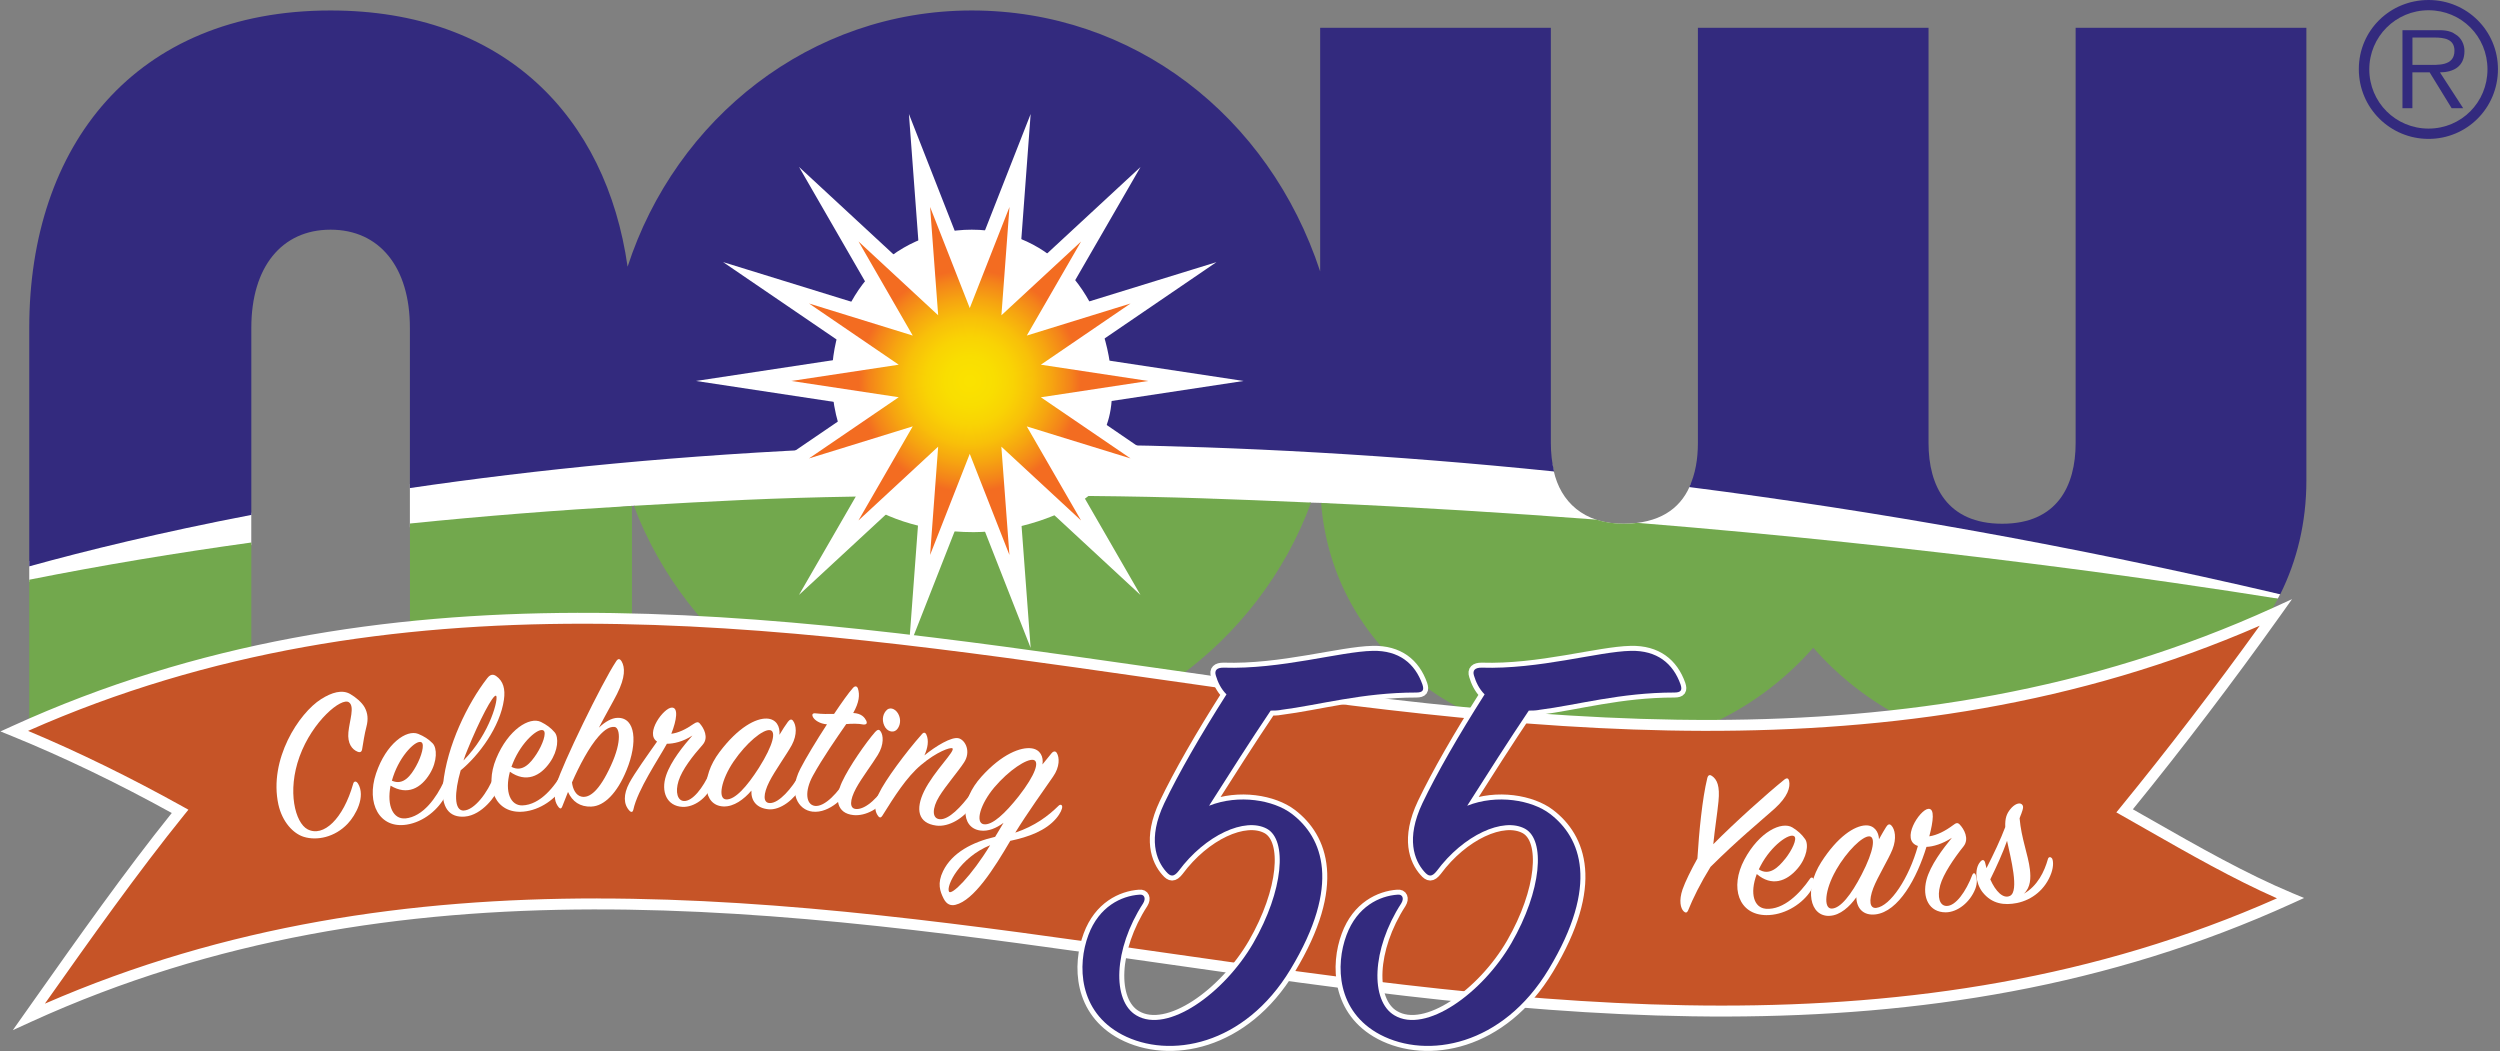
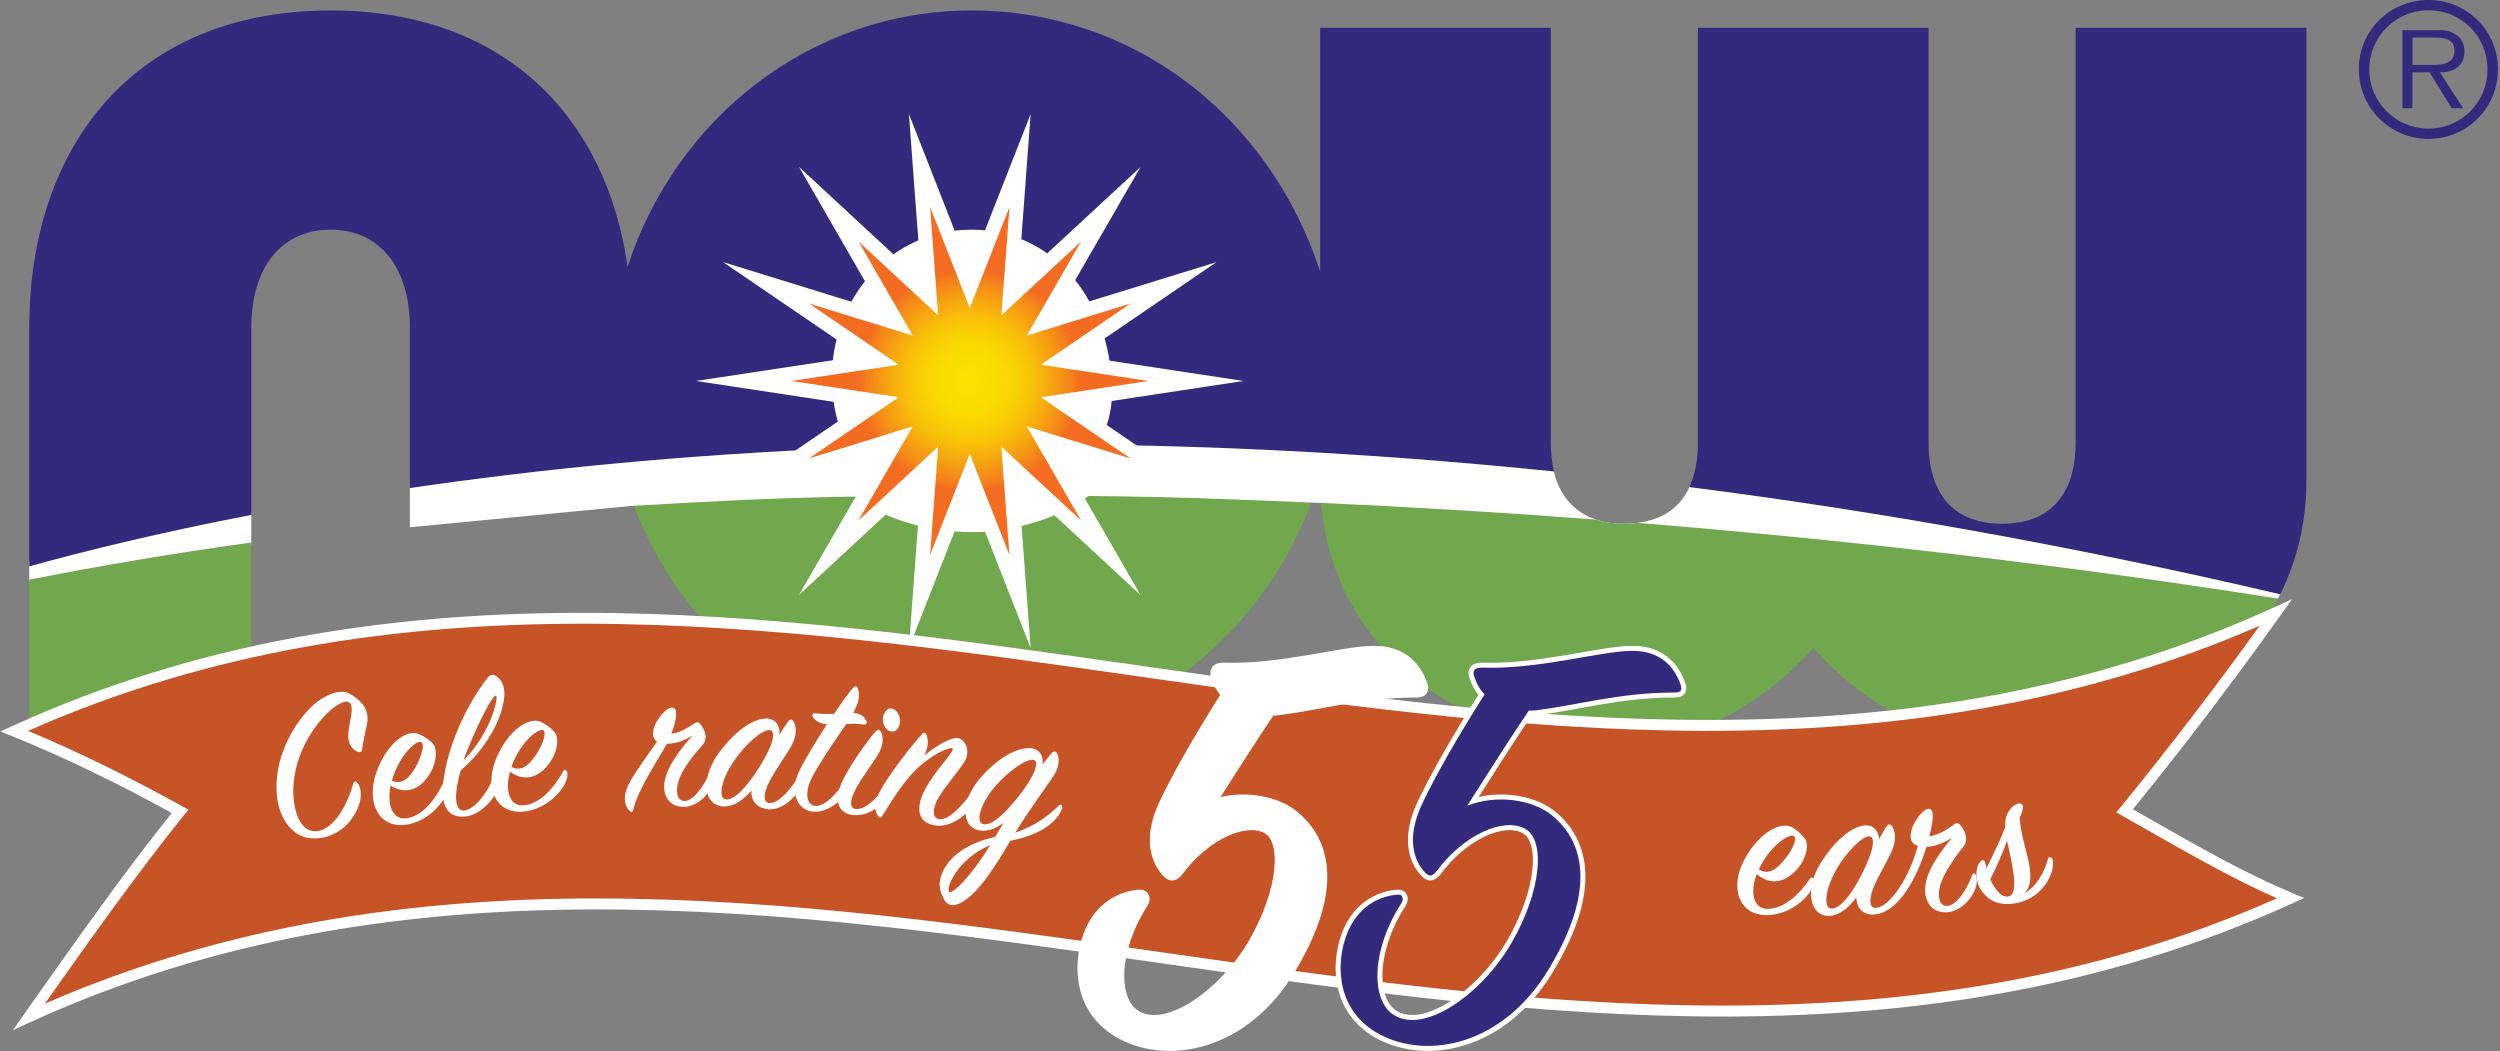
<svg xmlns="http://www.w3.org/2000/svg" width="1001" height="421" viewBox="0 0 1001 421" fill="none">
  <rect x="0" y="0" width="1001" height="421" fill="#808080" stroke="none" />
  <path d="M164.12 193.824V211.125L252.928 202.562L253.889 202.496C359.759 223.62 394.103 222.964 524.835 201.251L529.073 201.36C717.175 224.515 825.165 231.877 911.985 239.763L912.99 237.884C892.279 231.877 839.802 221.086 789.489 212.064C731.835 201.732 677.086 193.496 677.13 193.453C677.174 193.409 676.89 194.064 676.518 194.873C672.498 203.894 664.24 209.617 650.149 209.705C634.048 209.814 624.828 200.771 622.119 188.603C621.355 185.217 621.376 185.327 621.267 184.977L528.024 178.992C507.488 116.561 456.869 31.958 392.224 31.958C327.579 31.958 267.172 107.583 247.947 166.868L164.076 193.846L164.12 193.824Z" fill="white" />
-   <path d="M11.715 224.646V232.991L100.611 218.268V205.271L11.715 224.646Z" fill="white" />
+   <path d="M11.715 224.646V232.991L100.611 218.268V205.271L11.715 224.646" fill="white" />
  <path d="M913.011 237.949C919.674 224.559 923.476 209.29 923.476 192.382V11.14H831.085V177.375C831.085 194.698 823.591 209.705 801.657 209.705C779.723 209.705 772.186 194.698 772.186 177.375V11.14H679.839V177.375C679.839 183.797 678.812 189.892 676.387 195.025C750.448 204.484 829.446 218.399 913.011 237.949Z" fill="#332A7E" />
  <path d="M100.632 206.166V131.197C100.632 106.971 112.757 91.964 132.354 91.964C151.951 91.964 164.12 106.971 164.12 131.197V195.419C214.28 188.057 272.917 182.05 339.485 179.385C335.356 170.997 333.084 161.451 333.084 151.424C333.084 119.095 356.722 91.964 389.078 91.964C421.433 91.964 442.756 119.16 445.071 151.424C446.011 164.487 443.324 171.346 439.238 178.074C495.887 178.817 556.972 182.072 622.25 188.778C621.376 185.217 620.961 181.373 620.961 177.397V11.141H528.592V108.675C508.056 46.266 453.701 4.194 389.078 4.194C324.454 4.194 270.514 47.533 251.289 106.797C242.747 46.681 201.827 4.194 132.354 4.194C53.858 4.194 11.715 58.455 11.715 131.197V226.765C34.611 220.43 64.367 213.156 100.632 206.166Z" fill="#332A7E" />
  <path d="M1000.18 27.698C1000.18 43.252 987.749 55.615 972.391 55.615C957.033 55.615 944.471 43.252 944.471 27.698C944.471 12.145 956.967 0 972.391 0C987.815 0 1000.18 12.364 1000.18 27.698ZM948.665 27.764C948.665 40.98 959.261 51.487 972.391 51.487C985.521 51.487 995.986 40.98 995.986 27.764C995.986 14.548 985.543 4.107 972.391 4.107C959.239 4.107 948.665 14.701 948.665 27.764ZM986.242 43.317H981.632L972.828 28.965H965.924V43.317H961.948V12.08H975.668C978.224 12.08 980.868 12.08 983.205 13.784C985.477 15.051 986.832 17.912 986.766 20.468C986.766 26.65 982.375 28.922 976.957 28.987L986.264 43.339L986.242 43.317ZM971.67 25.973C976.018 25.973 982.768 26.606 982.768 20.293C982.768 15.597 978.574 15.029 974.751 15.029H965.946V25.973H971.692H971.67Z" fill="#332A7E" />
  <path d="M11.715 232.117V291.664H100.632V217.219C70.636 221.37 40.903 226.306 11.715 232.117Z" fill="#72A84D" />
-   <path d="M164.141 209.617V291.664H253.036V202.562C223.412 204.266 193.7 206.603 164.141 209.617Z" fill="#72A84D" />
  <path d="M435.852 198.564C426.545 206.21 406.992 213.069 389.864 213.069C368.323 213.069 351.894 206.319 342.609 198.826C309.161 199.372 287.708 200.552 253.779 202.518C274.905 258.374 328.955 298.611 389.099 298.611C449.244 298.611 504.189 257.806 524.944 201.229C492.02 199.831 470.479 198.914 435.874 198.586L435.852 198.564Z" fill="#72A84D" />
  <path d="M655.676 209.355C653.993 209.552 652.246 209.705 650.389 209.705C646.085 209.705 642.349 209.093 639.072 208.045C604.182 205.38 567.327 203.086 528.963 201.382C533.879 261.345 587.469 298.611 646.325 298.611C675.775 298.611 705.793 282.446 726.023 259.335C746.209 282.425 776.227 298.611 805.677 298.611C850.725 298.611 892.65 276.789 912.071 239.697C867.919 232.62 774.436 218.989 655.676 209.355Z" fill="#72A84D" />
  <path d="M497.919 152.538L431.963 162.543L486.122 199.569L423.312 180.433L456.65 238.233L407.713 192.907L412.672 259.422L388.291 197.319L363.91 259.422L368.869 192.907L319.91 238.211L353.27 180.433L289.521 200.115L344.641 162.543L278.663 152.538L344.641 142.534L289.521 104.94L353.27 124.643L319.932 66.843L368.891 112.17L363.932 45.654L388.291 107.779L412.672 45.654L407.713 112.192L456.672 66.865L423.312 124.643L487.061 104.962L431.963 142.556L497.919 152.538Z" fill="white" />
  <path d="M459.753 152.538L416.758 159.07L452.675 183.557L411.122 170.735L432.859 208.394L400.941 178.839L404.174 222.2L388.292 181.722L372.409 222.2L375.642 178.839L343.724 208.394L365.462 170.713L323.909 183.557L359.847 159.048L316.852 152.538L359.847 146.029L323.93 121.519L365.462 134.364L343.746 96.683L375.642 126.238L372.409 82.877L388.292 123.354L404.196 82.877L400.963 126.238L432.859 96.704L411.122 134.364L452.675 121.519L416.758 146.029L459.753 152.538Z" fill="url(#paint0_radial_90_3)" />
  <path d="M11.606 407.111C307.217 272.354 621.529 494.379 917.14 359.644C895.075 350.447 872.944 337.232 850.704 324.649C870.978 299.812 891.164 273.446 911.263 245.245C615.652 380.024 301.319 157.978 5.708 292.735C27.751 301.713 49.882 312.526 72.1 324.868C51.848 349.923 31.662 378.714 11.584 407.111H11.606Z" fill="#C65427" />
  <path d="M5.139 412.463L13.332 400.864C31.465 375.197 50.188 348.678 68.78 325.523C46.955 313.487 25.479 303.155 4.877 294.766L0.18 292.866L4.79 290.769C153.174 223.117 308.528 245.355 458.769 266.849C608.377 288.257 763.097 310.407 910.324 243.279L917.73 239.894L913.011 246.534C894.004 273.184 874.167 299.244 854.003 324.038C856.515 325.457 859.049 326.899 861.562 328.341C880.088 338.914 899.269 349.836 917.948 357.634L922.558 359.556L918.014 361.632C769.63 429.283 614.276 407.046 464.035 385.551C314.427 364.144 159.707 341.994 12.48 409.121L5.118 412.485L5.139 412.463ZM239.142 359.753C314.601 359.753 390.257 370.588 464.668 381.226C612.747 402.415 765.828 424.325 911.7 359.687C894.245 351.976 876.57 341.906 859.421 332.12C856.165 330.263 852.888 328.406 849.633 326.55L847.383 325.283L849.021 323.273C868.028 299.987 886.773 275.543 904.797 250.532C758.641 314.164 605.93 292.298 458.18 271.153C310.123 249.964 157.085 228.076 11.235 292.647C31.268 301.036 52.067 311.215 73.171 322.945L75.443 324.212L73.804 326.222C55.147 349.311 36.249 375.983 17.964 401.869C90.539 370.26 164.753 359.731 239.142 359.731V359.753Z" fill="white" />
  <path d="M143.299 313.64C146.576 318.97 142.36 326.484 139.257 329.761C134.036 335.331 126.805 336.664 121.693 335.091C117.432 333.802 113.041 329.149 111.468 322.137C107.536 304.028 119.726 285.504 128.596 279.912C132.878 277.204 137.007 276.024 140.219 277.881C142.425 279.148 144.894 281.223 146.008 283.233C147.275 285.57 147.494 288.016 146.729 290.922C145.965 293.827 145.418 297.409 144.981 300.096C144.85 300.839 144.37 301.472 143.19 300.992C140.962 300.096 139.061 297.715 139.498 293.172C139.978 288.366 142.098 282.861 139.716 281.201C136.811 279.104 125.144 288.628 119.945 302.914C114.876 316.916 118.241 329.433 123.113 332.033C129.492 335.397 137.444 327.86 141.42 313.814C141.661 312.788 142.6 312.591 143.255 313.64H143.299Z" fill="white" />
  <path d="M162.262 327.707C169.493 327.03 174.824 319.188 177.708 312.963C178.036 312.22 178.735 312.111 179.193 312.832C179.63 313.465 179.718 315.933 178.494 318.402C175.611 324.191 169.537 329.127 162.874 330.176C151.907 331.923 146.554 321.657 150.574 309.686C154.594 297.715 162.765 291.97 167.462 293.849C169.821 294.832 171.547 295.902 173.207 297.606C175.064 299.463 175.13 304.837 172.115 309.773C168.62 315.562 163.158 318.642 156.385 314.579C154.747 322.924 157.609 328.079 162.24 327.686L162.262 327.707ZM166.588 306.781C168.838 302.761 170.083 297.977 168.751 297.213C166.719 296.011 160.296 302.215 157.39 311.018C157.215 311.565 157.019 312.133 156.91 312.591C161.541 314.666 164.556 310.429 166.588 306.781Z" fill="white" />
  <path d="M185.639 324.54C189.855 324.431 195.251 317.528 197.917 310.472C198.397 309.271 199.358 309.096 199.839 310.276C200.429 311.608 200.276 313.574 199.555 315.759C198.616 318.489 193.067 326.397 186.097 326.965C180.089 327.445 176.419 323.623 177.402 314.011C178.975 298.545 187.19 281.747 195.055 271.59C196.212 270.061 197.414 269.755 198.747 270.76C201.521 272.747 202.373 275.893 201.783 280.109C200.254 291.075 191.646 302.565 184.459 308.441C181.903 317.331 181.728 324.649 185.682 324.562L185.639 324.54ZM198.594 278.58C197.392 278.012 191.996 288.344 187.212 300.118C186.578 301.582 186.032 303.067 185.573 304.509C196.431 293.587 199.795 279.148 198.594 278.58Z" fill="white" />
  <path d="M209.102 322.487C216.355 322.29 222.188 314.841 225.509 308.812C225.902 308.091 226.579 308.026 226.995 308.79C227.388 309.468 227.322 311.914 225.924 314.295C222.669 319.887 216.246 324.387 209.561 324.977C198.506 325.982 193.853 315.387 198.681 303.722C203.509 292.058 212.051 286.859 216.595 289.065C218.868 290.201 220.528 291.402 222.079 293.215C223.805 295.181 223.499 300.555 220.178 305.273C216.311 310.822 210.631 313.531 204.165 309.009C201.98 317.244 204.47 322.574 209.124 322.487H209.102ZM214.826 301.909C217.338 298.043 218.911 293.368 217.622 292.495C215.678 291.14 208.84 296.929 205.366 305.514C205.148 306.06 204.929 306.606 204.776 307.043C209.255 309.424 212.532 305.405 214.826 301.909Z" fill="white" />
-   <path d="M236.826 322.967C232.194 323.142 229.136 320.892 227.432 317.091C226.711 318.948 225.837 321.089 225.116 322.945C224.788 323.841 224.286 323.928 223.718 323.251C222.341 321.547 221.38 319.057 222.931 313.662C225.028 306.322 240.977 273.403 246.701 264.796C247.443 263.638 248.142 263.616 248.885 264.796C250.283 267.199 250.436 271.131 247.094 277.793C245.87 280.284 242.331 286.444 239.797 291.359C242.244 288.999 244.909 287.492 247.181 287.427C254.609 287.164 255.33 297.453 250.917 308.266C247.138 317.593 241.916 322.749 236.848 322.945L236.826 322.967ZM239.731 294.788C235.952 299.026 232.019 306.431 229.026 313.268C229.289 315.802 230.534 318.555 232.915 318.992C235.996 319.581 239.928 316.807 244.625 306.497C249.257 296.448 248.011 291.162 245.98 291.053C244.144 290.944 242.244 291.97 239.731 294.788Z" fill="white" />
  <path d="M277.789 289.808C278.838 289.109 279.537 288.934 280.148 289.633C281.809 291.468 283.884 295.312 281.35 298.196C277.396 302.652 273.114 308.135 271.694 312.679C270.274 317.222 271.322 320.63 273.857 320.717C277.265 320.892 281.481 315.497 284.278 309.205C284.627 308.506 285.151 308.419 285.501 309.118C285.938 310.079 286.025 312.176 285.042 314.535C283.01 319.603 277.942 323.251 273.31 323.076C267.018 322.793 264.506 317.026 266.713 310.472C268.657 304.706 273.725 298.524 277.243 294.504C273.398 297.038 269.64 297.803 267.018 297.803C263.676 303.897 255.265 316.283 253.583 324.234C253.408 325.021 252.883 325.458 252.097 324.671C249.563 322.05 249.585 318.03 251.944 313.574C253.954 309.73 259.831 301.538 263.086 296.929C258.105 293.674 265.751 283.385 268.985 283.32C271.694 283.233 270.973 288.3 268.788 293.805C271.584 293.456 274.556 292.08 277.789 289.808Z" fill="white" />
  <path d="M315.431 289.065C316.261 287.973 316.982 287.82 317.55 288.628C318.795 290.266 319.32 294.045 317.048 298.305C314.95 302.15 310.297 308.506 308.003 313.05C305.6 317.834 305.359 321.591 308.331 321.547C311.913 321.547 316.982 315.802 320.303 309.904C320.783 309.14 321.395 309.074 321.701 309.882C322.007 310.691 321.919 312.875 320.674 315.256C318.184 319.953 312.482 324.518 307.697 324.038C303 323.579 300.662 320.674 300.859 316.567C297.91 320.018 293.846 323.076 289.651 322.902C281.524 322.552 280.367 311.39 288.078 301.145C295.594 291.162 302.672 287.536 307.042 287.711C310.799 287.885 312.416 290.834 312.088 294.22C313.312 292.167 314.448 290.397 315.475 289.021L315.431 289.065ZM308.287 292.342C305.512 291.948 298.893 297.344 293.737 304.902C288.778 312.198 287.314 319.843 290.7 320.084C294.283 320.324 299.068 314.95 303.852 307.458C309.773 298.087 310.799 292.713 308.287 292.342Z" fill="white" />
  <path d="M325.612 287.296C324.848 286.007 325.416 285.439 326.705 285.636C329.13 285.92 331.598 285.92 333.958 285.854C337.038 281.267 339.791 277.378 341.43 275.565C342.303 274.495 343.155 274.648 343.527 275.718C344.291 278.23 344.073 281.114 341.626 285.483C345.034 285.657 346.214 287.339 346.826 288.519C347.35 289.611 346.957 290.201 345.646 290.092C343.745 289.677 341.036 289.742 338.83 289.917C334.985 295.487 329.348 303.548 325.481 310.604C322.117 316.742 322.641 322.203 326.29 322.683C330.2 323.164 335.64 317.375 339.376 311.084C339.988 310.079 340.949 309.992 341.211 311.237C341.539 312.657 340.971 314.208 339.944 316.13C338.611 318.577 332.276 325.785 325.328 324.977C319.604 324.344 315.475 317.55 320.435 307.851C322.597 303.635 326.836 296.601 331.118 290.026C328.147 289.786 326.246 288.322 325.634 287.318L325.612 287.296Z" fill="white" />
  <path d="M337.147 313.094C339.965 306.977 346.738 297.278 350.408 293.084C351.304 292.123 351.937 291.927 352.549 292.779C353.707 294.308 354.035 298.109 351.5 302.237C349.294 305.885 345.034 311.434 342.784 315.584C340.184 320.412 340.031 323.819 342.827 323.928C346.76 324.147 352.112 318.904 355.324 313.159C355.826 312.417 356.438 312.569 356.722 313.29C357.268 314.754 356.831 316.545 355.564 318.62C352.418 323.754 346.563 326.856 341.691 326.353C335.093 325.676 334.001 319.953 337.147 313.072V313.094ZM358.819 292.363C357.574 293.456 355.149 292.953 354.078 290.572C352.921 288.082 353.62 285.526 355.171 284.194C356.722 282.861 359.125 284.15 360.021 286.618C360.916 289 360.086 291.271 358.819 292.385V292.363Z" fill="white" />
  <path d="M383.856 295.596C386.652 296.405 388.793 300.992 386.041 305.23C383.725 308.812 378.634 314.666 376.057 318.904C373.151 323.644 373.129 327.773 376.275 328.013C379.858 328.297 384.839 323.142 388.924 317.506C389.471 316.785 390.06 316.873 390.41 317.615C390.891 318.642 390.454 320.63 388.924 322.967C385.953 327.511 379.923 331.224 374.899 330.569C367.536 329.608 366.509 324.016 370.005 316.807C373.981 308.703 382.807 300.511 381.322 299.616C380.491 299.157 375.161 300.926 368.825 306.256C362.992 311.128 358.076 318.948 353.292 326.615C352.833 327.358 352.287 327.62 351.61 326.746C350.102 324.78 349.949 321.853 351.916 317.703C354.363 312.482 362.621 301.298 369.131 293.958C369.852 293.084 370.551 293.259 370.944 294.198C371.971 296.536 371.491 299.463 370.136 302.455C374.571 298.807 381.103 294.81 383.9 295.618L383.856 295.596Z" fill="white" />
  <path d="M404.48 336.729C398.079 347.651 389.973 360.517 382.567 362.287C380.732 362.724 379.05 362.221 377.805 359.753C376.363 356.891 375.227 353.658 377.608 348.787C381.235 341.36 389.427 337.144 398.45 335.069C399.586 333.278 400.657 331.333 401.814 329.455C398.952 331.596 395.654 332.994 392.464 332.535C384.512 331.399 384.49 320.368 392.966 310.975C401.137 301.909 408.718 299.004 413.109 299.637C416.561 300.14 417.916 303.067 417.391 306.082C418.68 304.509 419.838 303.067 420.93 301.735C421.804 300.62 422.678 300.664 423.159 301.516C424.229 303.264 424.404 307.064 421.63 310.996C418.287 315.824 411.362 325.501 406.511 333.387C414.289 330.787 419.729 326.702 423.858 322.618C424.47 322.006 425.256 322.115 425.3 322.989C425.365 323.797 424.666 325.632 422.853 327.751C418.724 332.557 411.995 335.113 404.458 336.685L404.48 336.729ZM379.967 356.979C380.863 358.792 388.968 350.753 396.462 338.411C384.271 343.391 378.788 354.685 379.967 356.979ZM413.787 304.268C411.121 303.722 404.021 308.353 398.188 315.191C392.464 321.962 390.41 329.433 393.862 330.023C397.227 330.591 402.404 325.763 407.91 318.795C414.726 310.057 416.255 304.815 413.787 304.268Z" fill="white" />
-   <path d="M675.818 364.712C675.425 365.564 674.813 365.542 674.158 364.908C672.891 363.707 672.17 360.627 673.677 356.149C674.769 353.047 676.998 348.503 679.641 343.741C680.297 333.103 681.586 319.778 683.596 311.565C683.923 310.189 684.71 310.123 685.474 310.691C687.506 312.089 688.708 314.688 688.074 320.958C687.594 325.829 686.654 331.487 685.999 338.018C694.519 329.39 707.365 317.878 714.531 312.089C715.536 311.346 716.126 311.63 716.344 312.613C716.934 315.169 715.885 318.97 710.511 323.819C703.957 329.652 696.158 335.943 684.906 347.083C680.952 353.462 677.872 359.622 675.818 364.777V364.712Z" fill="white" />
  <path d="M707.016 363.882C714.269 364.406 720.801 357.547 724.69 351.867C725.149 351.168 725.848 351.19 726.175 351.998C726.503 352.697 726.175 355.144 724.559 357.372C720.757 362.615 713.941 366.481 707.212 366.416C696.114 366.328 692.509 355.319 698.452 344.178C704.394 333.038 713.395 328.691 717.721 331.334C719.883 332.688 721.413 334.042 722.767 335.987C724.296 338.127 723.466 343.435 719.709 347.804C715.317 352.938 709.397 355.078 703.411 349.967C700.44 357.94 702.406 363.488 707.037 363.86L707.016 363.882ZM714.728 343.96C717.611 340.355 719.643 335.855 718.442 334.872C716.65 333.343 709.266 338.411 704.962 346.625C704.678 347.149 704.416 347.651 704.219 348.088C708.436 350.884 712.106 347.214 714.706 343.96H714.728Z" fill="white" />
  <path d="M732.577 366.721C724.537 367.027 722.375 356.017 729.191 345.248C735.789 334.938 742.517 330.656 746.974 330.481C750.382 330.35 752.239 332.994 752.349 336.03C753.572 333.802 754.642 332.011 755.21 331.115C755.866 330.045 756.565 329.761 757.286 330.503C758.75 332.011 759.493 335.659 757.745 340.093C756.15 344.09 751.802 351.081 750.055 355.602C748.154 360.67 748.635 363.881 751.322 363.51C756.893 362.767 764.321 351.714 767.925 338.717C760.76 336.467 768.581 324.256 772.054 323.863C774.763 323.579 774.086 328.778 772.491 334.872C775.616 334.392 778.783 332.797 782.017 330.394C783.196 329.477 783.808 329.28 784.638 330.11C786.364 331.88 788.614 335.812 786.211 338.87C782.301 343.741 778.084 350.032 776.861 354.445C775.572 359.294 776.664 362.68 779.373 362.745C783.044 362.855 787.194 356.935 789.729 350.272C790.056 349.552 790.646 349.355 791.039 350.229C791.52 351.255 791.87 353.44 790.908 355.908C788.833 361.238 783.852 365.279 779.046 365.301C772.404 365.301 769.542 359.381 771.355 352.304C772.885 346.471 777.953 339.809 781.536 335.462C777.778 337.887 774.064 339.001 771.355 339.088C767.554 351.561 760.213 365.061 750.907 366.131C746.122 366.677 743.369 363.728 743.282 359.272C740.639 362.964 736.837 366.524 732.555 366.699L732.577 366.721ZM735.089 348.525C730.676 356.214 729.999 363.859 733.407 363.794C736.903 363.75 741.228 358.246 745.379 350.207C750.426 340.486 750.994 334.938 748.438 334.872C745.729 334.807 739.568 340.639 735.068 348.503L735.089 348.525Z" fill="white" />
  <path d="M802.902 331.137C802.793 327.707 803.383 325.916 804.934 323.994C806.551 321.962 808.473 321.285 809.391 321.941C810.396 322.661 810.112 323.688 809.325 325.851C809.063 326.419 808.888 326.987 808.648 327.642C809.325 335.681 812.056 342.147 812.777 348.132C813.148 351.518 813.126 355.253 810.374 357.831C815.814 354.729 818.588 348.962 819.986 343.96C820.27 342.933 821.166 343.064 821.625 343.697C822.084 344.418 822.368 346.668 821.341 349.595C819.025 356.083 813.694 360.321 807.599 361.566C802.618 362.549 797.593 362.047 793.77 357.175C791.061 353.637 790.406 347.892 792.94 345.008C793.836 343.981 794.578 344.222 794.884 345.576C795.081 346.253 795.19 346.93 795.387 347.608C798.139 342.212 801.111 335.965 802.902 331.159V331.137ZM796.916 352.108C799.013 356.891 802.094 360.037 804.803 358.704C808.582 356.848 805.087 343.523 803.623 336.664C801.875 341.644 799.45 346.909 796.916 352.086V352.108Z" fill="white" />
  <path d="M512.754 284.281C511.268 284.521 510.023 284.521 508.778 284.521C500.563 296.732 492.349 309.664 484.113 322.618C496.063 317.878 510.023 320.368 517.233 325.851C529.685 335.309 537.157 354.248 516.73 388.107C498.291 418.732 468.164 424.215 449.245 414.254C431.811 405.036 431.309 386.359 435.787 374.41C440.026 362.964 448.983 358.726 456.214 358.224C458.202 357.984 458.945 359.709 457.7 361.719C445.749 380.156 445.247 400.82 454.969 406.543C467.422 414.014 490.077 397.828 501.787 377.665C513.999 356.498 515.485 336.336 507.27 331.836C498.554 327.096 482.605 334.326 471.9 348.765C469.912 351.256 468.667 351.015 466.919 349.006C462.943 344.528 459.447 335.812 466.176 321.613C471.9 309.664 480.617 294.461 491.082 278.034C488.832 275.784 487.586 273.053 486.844 270.563C486.101 268.313 487.346 267.33 489.837 267.33C512.994 268.073 536.655 260.864 549.61 260.602C560.075 260.362 566.541 265.582 569.534 274.058C570.277 276.308 569.775 277.291 567.044 277.291C545.372 277.291 528.44 282.271 512.754 284.259V284.281Z" fill="white" stroke="white" stroke-width="4" stroke-miterlimit="10" />
  <path d="M616.112 284.281C614.626 284.521 613.381 284.521 612.136 284.521C603.921 296.732 595.707 309.664 587.471 322.618C599.421 317.878 613.381 320.368 620.591 325.851C633.043 335.309 640.515 354.248 620.088 388.107C601.649 418.732 571.522 424.215 552.603 414.254C535.169 405.036 534.667 386.359 539.145 374.41C543.383 362.964 552.341 358.726 559.572 358.224C561.56 357.984 562.303 359.709 561.058 361.719C549.107 380.156 548.605 400.82 558.327 406.543C570.78 414.014 593.435 397.828 605.145 377.665C617.357 356.498 618.843 336.336 610.628 331.836C601.911 327.096 585.963 334.326 575.258 348.765C573.27 351.256 572.025 351.015 570.277 349.006C566.301 344.528 562.805 335.812 569.534 321.613C575.258 309.664 583.975 294.461 594.44 278.034C592.19 275.784 590.944 273.053 590.201 270.563C589.459 268.313 590.704 267.33 593.194 267.33C616.352 268.073 640.013 260.864 652.968 260.602C663.432 260.362 669.899 265.582 672.892 274.058C673.635 276.308 673.132 277.291 670.402 277.291C648.729 277.291 631.798 282.271 616.112 284.259V284.281Z" fill="white" stroke="white" stroke-width="4" stroke-miterlimit="10" />
-   <path d="M512.754 284.281C511.268 284.521 510.023 284.521 508.778 284.521C500.563 296.732 492.349 309.664 484.113 322.618C496.063 317.878 510.023 320.368 517.233 325.851C529.685 335.309 537.157 354.248 516.73 388.107C498.291 418.732 468.164 424.215 449.245 414.254C431.811 405.036 431.309 386.359 435.787 374.41C440.026 362.964 448.983 358.726 456.214 358.224C458.202 357.984 458.945 359.709 457.7 361.719C445.749 380.156 445.247 400.82 454.969 406.543C467.422 414.014 490.077 397.828 501.787 377.665C513.999 356.498 515.485 336.336 507.27 331.836C498.554 327.096 482.605 334.326 471.9 348.765C469.912 351.256 468.667 351.015 466.919 349.006C462.943 344.528 459.447 335.812 466.176 321.613C471.9 309.664 480.617 294.461 491.082 278.034C488.832 275.784 487.586 273.053 486.844 270.563C486.101 268.313 487.346 267.33 489.837 267.33C512.994 268.073 536.655 260.864 549.61 260.602C560.075 260.362 566.541 265.582 569.534 274.058C570.277 276.308 569.775 277.291 567.044 277.291C545.372 277.291 528.44 282.271 512.754 284.259V284.281Z" fill="#332A7E" />
  <path d="M616.112 284.281C614.626 284.521 613.381 284.521 612.136 284.521C603.921 296.732 595.707 309.664 587.471 322.618C599.421 317.878 613.381 320.368 620.591 325.851C633.043 335.309 640.515 354.248 620.088 388.107C601.649 418.732 571.522 424.215 552.603 414.254C535.169 405.036 534.667 386.359 539.145 374.41C543.383 362.964 552.341 358.726 559.572 358.224C561.56 357.984 562.303 359.709 561.058 361.719C549.107 380.156 548.605 400.82 558.327 406.543C570.78 414.014 593.435 397.828 605.145 377.665C617.357 356.498 618.843 336.336 610.628 331.836C601.911 327.096 585.963 334.326 575.258 348.765C573.27 351.256 572.025 351.015 570.277 349.006C566.301 344.528 562.805 335.812 569.534 321.613C575.258 309.664 583.975 294.461 594.44 278.034C592.19 275.784 590.944 273.053 590.201 270.563C589.459 268.313 590.704 267.33 593.194 267.33C616.352 268.073 640.013 260.864 652.968 260.602C663.432 260.362 669.899 265.582 672.892 274.058C673.635 276.308 673.132 277.291 670.402 277.291C648.729 277.291 631.798 282.271 616.112 284.259V284.281Z" fill="#332A7E" />
  <defs>
    <radialGradient id="paint0_radial_90_3" cx="0" cy="0" r="1" gradientUnits="userSpaceOnUse" gradientTransform="translate(388.292 152.538) scale(70.566 70.557)">
      <stop offset="0.02" stop-color="#FAE200" />
      <stop offset="0.14" stop-color="#F9DE01" />
      <stop offset="0.25" stop-color="#F9D304" />
      <stop offset="0.36" stop-color="#F8C009" />
      <stop offset="0.46" stop-color="#F6A610" />
      <stop offset="0.57" stop-color="#F4841A" />
      <stop offset="0.63" stop-color="#F36C21" />
      <stop offset="1" stop-color="#F36C21" />
    </radialGradient>
  </defs>
</svg>